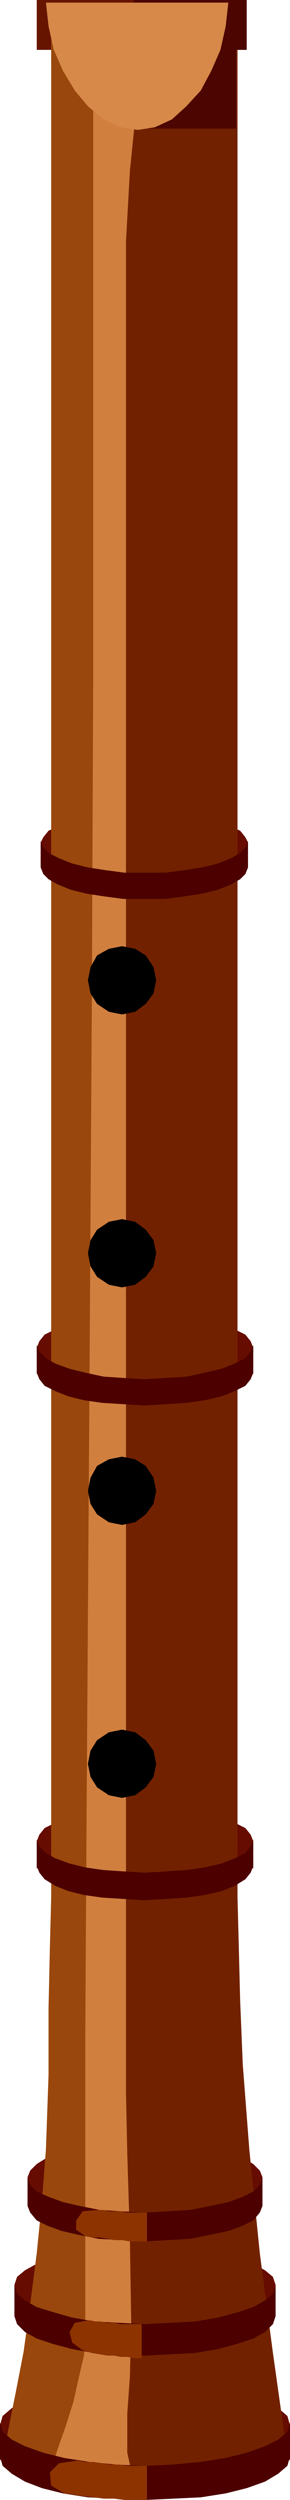
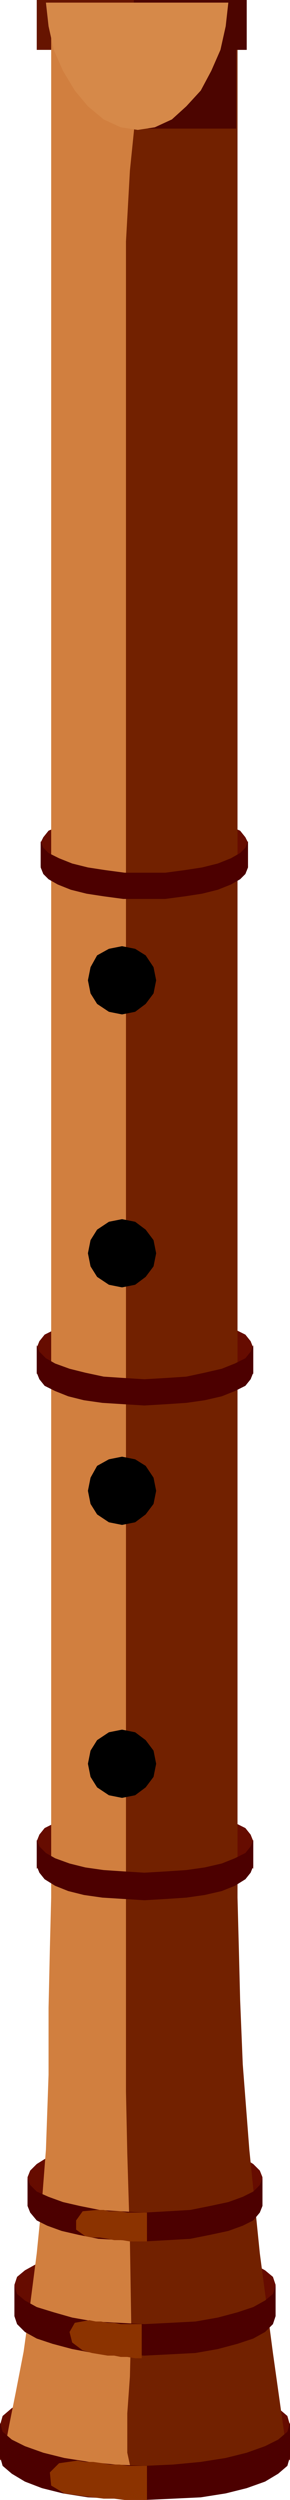
<svg xmlns="http://www.w3.org/2000/svg" width="21.216" height="182.88" fill-rule="evenodd" stroke-linecap="round" preserveAspectRatio="none" viewBox="0 0 221 1905">
  <style>.pen1{stroke:none}.brush7{fill:#4c0000}.brush10{fill:#4c0500}</style>
  <path d="M188 38V0H28v38h160z" class="pen1" style="fill:#661400" />
-   <path d="m221 1875-2-3-7-3-11-2-15-2-16-2-19-1h-20l-20-1-21 1H70l-19 1-16 2-15 2-11 2-7 3-2 3v-27l2-7 7-6 10-5 13-5 16-4 19-3 21-2 22-1 22 1 21 2 19 3 16 4 14 5 10 5 7 6 2 7v27zm-11-110-2-3-7-2-9-2-13-2-15-1-17-1-18-1H92l-18 1-17 1-15 1-13 2-9 2-7 2-2 3v-24l2-6 6-5 9-5 12-5 15-3 16-3 19-1 20-1 20 1 19 1 17 3 15 3 12 5 9 5 6 5 2 6v24zm-10-84-2-3-6-2-9-2-11-1-14-2-15-1H78l-15 1-14 2-11 1-9 2-6 2-2 3v-22l2-5 5-5 8-5 11-4 13-3 15-2 17-1 18-1 18 1 17 1 15 2 14 3 11 4 8 5 5 5 2 5v22zm-7-257-2-2-5-3-8-1-11-2-12-1-14-1h-15l-15-1-16 1H80l-14 1-12 1-11 2-8 1-5 3-2 2v-21l2-5 4-5 8-4 10-4 12-3 14-2 16-2h33l15 2 14 2 13 3 10 4 8 4 4 5 2 5v21zm-4-764-7-4-18-3-25-1-29-1-29 1-25 1-18 3-7 4v-18l2-4 4-5 7-3 10-4 12-2 13-2 15-2h32l15 2 13 2 12 2 10 4 7 3 4 5 2 4v18zm4 387-2-2-5-3-8-1-11-2-12-1-14-1h-15l-15-1-16 1H80l-14 1-12 1-11 2-8 1-5 3-2 2v-20l2-5 4-5 8-4 10-4 12-3 14-3 16-1 16-1 17 1 15 1 14 3 13 3 10 4 8 4 4 5 2 5v20z" class="pen1" style="fill:#660c00" />
+   <path d="m221 1875-2-3-7-3-11-2-15-2-16-2-19-1h-20l-20-1-21 1H70l-19 1-16 2-15 2-11 2-7 3-2 3v-27l2-7 7-6 10-5 13-5 16-4 19-3 21-2 22-1 22 1 21 2 19 3 16 4 14 5 10 5 7 6 2 7v27zm-11-110-2-3-7-2-9-2-13-2-15-1-17-1-18-1H92l-18 1-17 1-15 1-13 2-9 2-7 2-2 3v-24l2-6 6-5 9-5 12-5 15-3 16-3 19-1 20-1 20 1 19 1 17 3 15 3 12 5 9 5 6 5 2 6v24zm-10-84-2-3-6-2-9-2-11-1-14-2-15-1H78l-15 1-14 2-11 1-9 2-6 2-2 3v-22l2-5 5-5 8-5 11-4 13-3 15-2 17-1 18-1 18 1 17 1 15 2 14 3 11 4 8 5 5 5 2 5v22zm-7-257-2-2-5-3-8-1-11-2-12-1-14-1h-15l-15-1-16 1H80l-14 1-12 1-11 2-8 1-5 3-2 2v-21l2-5 4-5 8-4 10-4 12-3 14-2 16-2h33l15 2 14 2 13 3 10 4 8 4 4 5 2 5v21zm-4-764-7-4-18-3-25-1-29-1-29 1-25 1-18 3-7 4v-18l2-4 4-5 7-3 10-4 12-2 13-2 15-2h32l15 2 13 2 12 2 10 4 7 3 4 5 2 4v18zm4 387-2-2-5-3-8-1-11-2-12-1-14-1h-15l-15-1-16 1H80l-14 1-12 1-11 2-8 1-5 3-2 2v-20l2-5 4-5 8-4 10-4 12-3 14-3 16-1 16-1 17 1 15 1 14 3 13 3 10 4 8 4 4 5 2 5z" class="pen1" style="fill:#660c00" />
  <path d="M179 1396V11H39v1435l-1 39-1 45v51l-2 57-3 39-4 40-5 39-5 36-6 31-5 25-3 16-1 6 2 5 5 5 10 5 12 5 15 5 19 4 21 2 24 1 24-1 21-2 19-3 15-4 12-5 9-4 5-5 2-5-3-23-8-57-10-76-8-79-5-65-3-49-1-40-1-38v-50z" class="pen1" style="fill:#d17f3f" />
  <path d="M181 6v1440l1 38 1 40 2 49 5 65 8 79 10 76 8 57 3 23-2 5-5 5-9 4-11 5-16 4-18 3-21 2-24 1-11-10-5-23v-30l2-28 1-41-1-63-2-66-1-47V184l3-54 6-59 6-46 3-19h67z" class="pen1" style="fill:#722100" />
-   <path d="M39 11v1435l-1 39-1 45v51l-2 57-3 39-4 40-5 39-5 36-6 31-5 25-3 16-1 6 1 3 1 2 3 3 3 3 5 3 5 3 7 2 7 3 1-3 4-10 4-13 6-17 6-19 4-18 4-17 1-15v-229l1-171 2-297 2-320 1-240V45L39 11z" class="pen1" style="fill:#99470c" />
  <path d="m221 1846-2 7-7 6-10 5-14 5-16 4-19 3-21 2-22 1-22-1-20-2-19-3-16-4-14-5-10-5-7-6-2-7v26l2 7 7 6 10 6 13 5 16 4 19 3 21 1 22 1 22-1 21-1 19-3 16-4 14-5 10-6 7-6 2-7v-26zm-11-104-2 6-6 5-9 5-12 4-15 4-17 3-19 1-20 1-19-1-19-1-17-3-14-4-13-4-9-5-6-5-2-6v23l2 6 6 6 9 5 12 4 15 4 16 3 19 1 20 1 20-1 19-1 17-3 15-4 12-4 9-5 6-6 2-6v-23zm-10-82-2 5-5 5-8 4-11 4-14 3-15 3-17 1-18 1-18-1-16-1-15-3-13-3-11-4-9-4-5-5-2-5v21l2 5 5 6 8 4 11 4 13 3 15 3 17 1 18 1 18-1 17-1 15-3 14-3 11-4 8-4 5-6 2-5v-21zm-7-635-2 5-4 5-8 4-10 4-13 3-14 3-15 1-17 1-16-1-15-1-14-3-12-3-11-4-7-4-5-5-2-5v21l2 5 4 5 8 4 10 4 12 3 14 2 16 1 16 1 17-1 15-1 14-2 13-3 10-4 8-4 4-5 2-5v-21zm0 377-2 5-4 5-8 4-10 4-13 3-14 2-15 1-17 1-16-1-15-1-14-2-12-3-11-4-7-4-5-5-2-5v20l2 5 4 5 8 5 10 4 12 3 14 2 16 1 16 1 17-1 15-1 14-2 13-3 10-4 8-5 4-5 2-5v-20z" class="pen1 brush7" />
  <path d="m93 1318-10 2-9 6-5 8-2 10 2 10 5 8 9 6 10 2 10-2 8-6 6-8 2-10-2-10-6-8-8-6-10-2zm0-208-10 2-9 5-5 9-2 10 2 10 5 8 9 6 10 2 10-2 8-6 6-8 2-10-2-10-6-9-8-5-10-2zm0-181-10 2-9 6-5 8-2 10 2 10 5 8 9 6 10 2 10-2 8-6 6-8 2-10-2-10-6-8-8-6-10-2zm0-208-10 2-9 5-5 9-2 10 2 10 5 8 9 6 10 2 10-2 8-6 6-8 2-10-2-10-6-9-8-5-10-2z" class="pen1" style="fill:#000" />
  <path d="m189 641-2 5-4 4-7 4-10 4-12 3-13 2-15 2H95l-15-2-13-2-12-3-10-4-8-4-4-4-2-5v20l2 5 4 4 7 4 10 4 12 3 13 2 15 2h32l15-2 13-2 12-3 10-4 7-4 4-4 2-5v-20z" class="pen1 brush7" />
  <path d="M112 1879H98l-7-1h-7l-6-1-7-1h-6l-6-1-14 2-7 7 1 10 10 6 7 1 7 1 8 1 8 1h8l8 1h17v-26zm-4-108H92l-5-1h-5l-5-1h-4l-5-1-11 2-4 7 2 8 8 6 7 2 6 1 6 1h5l5 1h5l6 1h5v-26zm4-85H97l-5-1h-9l-4-1h-5l-11 1-5 7v7l7 5 5 1h6l6 1 5 1h6l6 1h13v-22z" class="pen1" style="fill:#8c3300" />
  <path d="M188 38V0h-86v38h86z" class="pen1 brush10" />
  <path d="m113 98-3-37-6-29-6-18-3-6h85v90h-67z" class="pen1 brush10" />
  <path d="m174 2-2 18-4 18-7 16-8 15-11 12-11 10-13 6-13 2-13-2-13-6-12-10-10-12-9-15-7-16-4-18-2-18h139z" class="pen1" style="fill:#d68949" />
</svg>